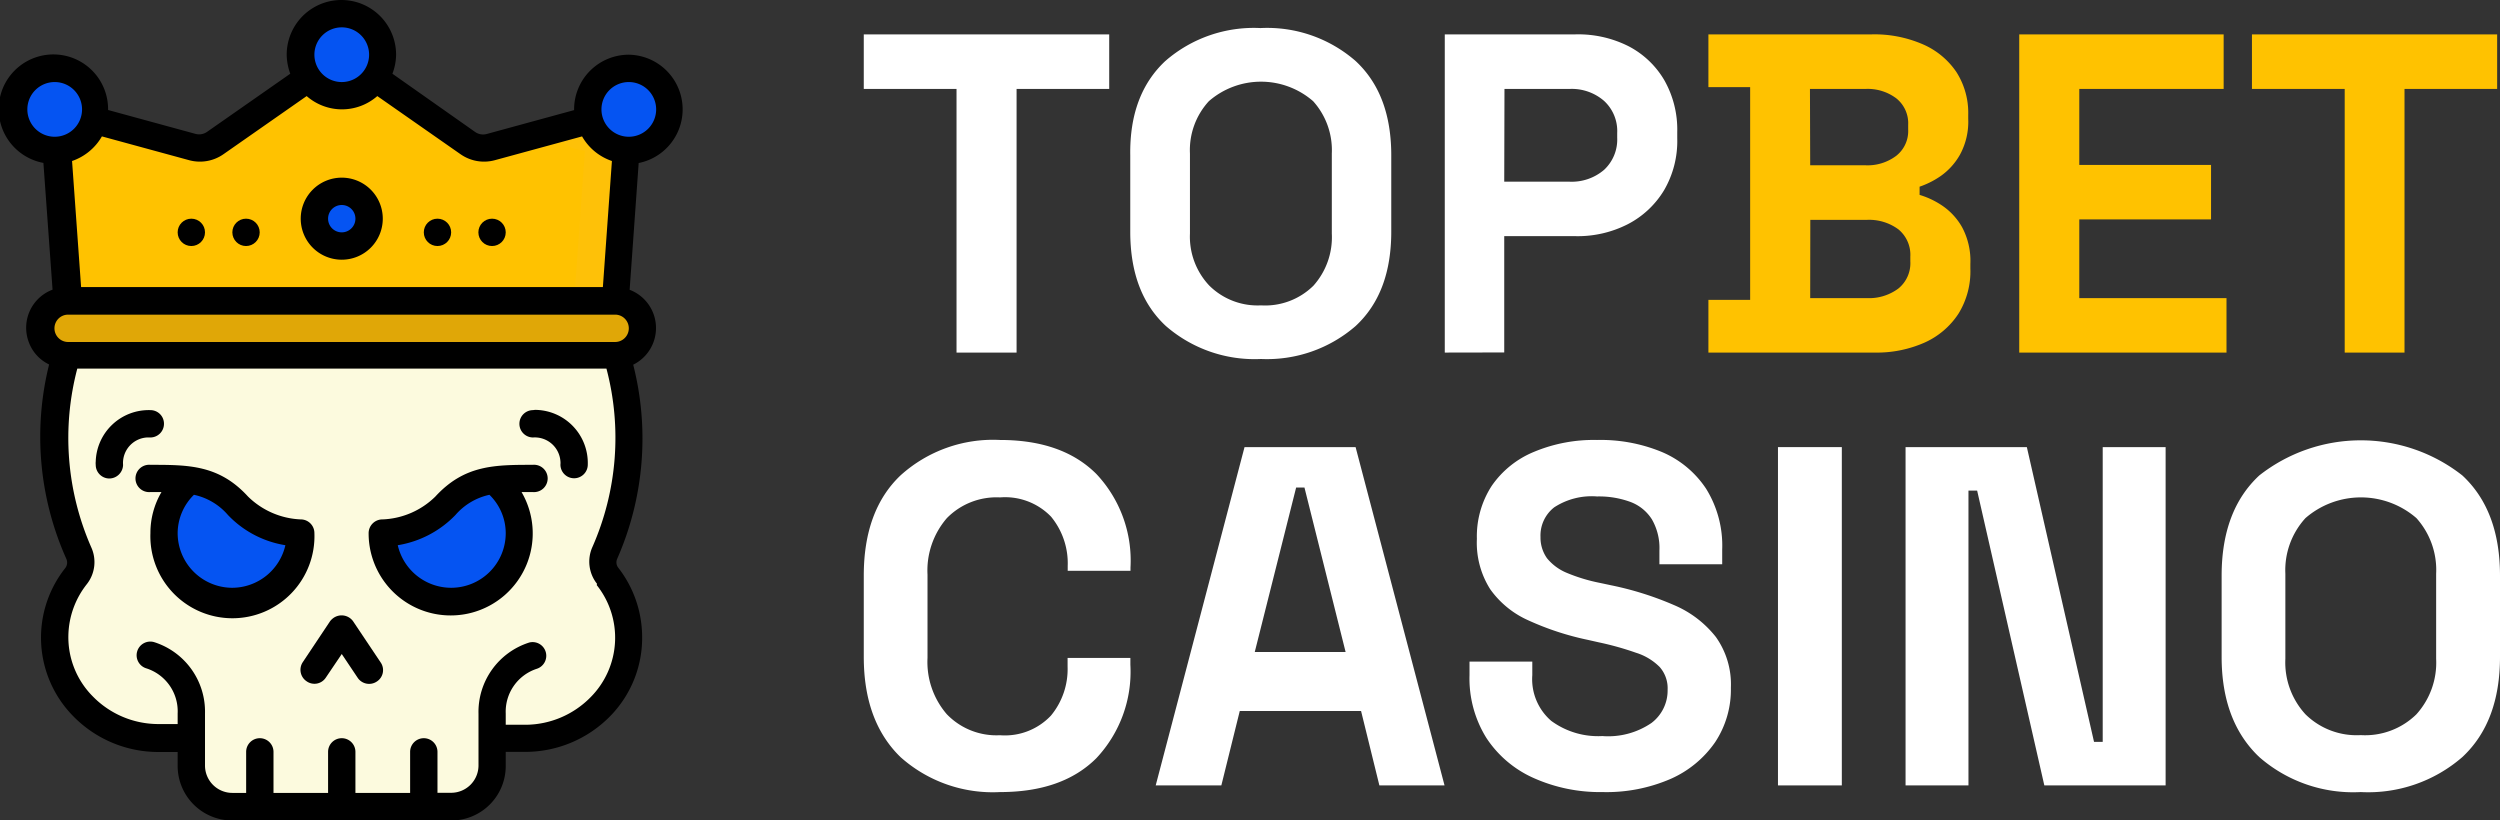
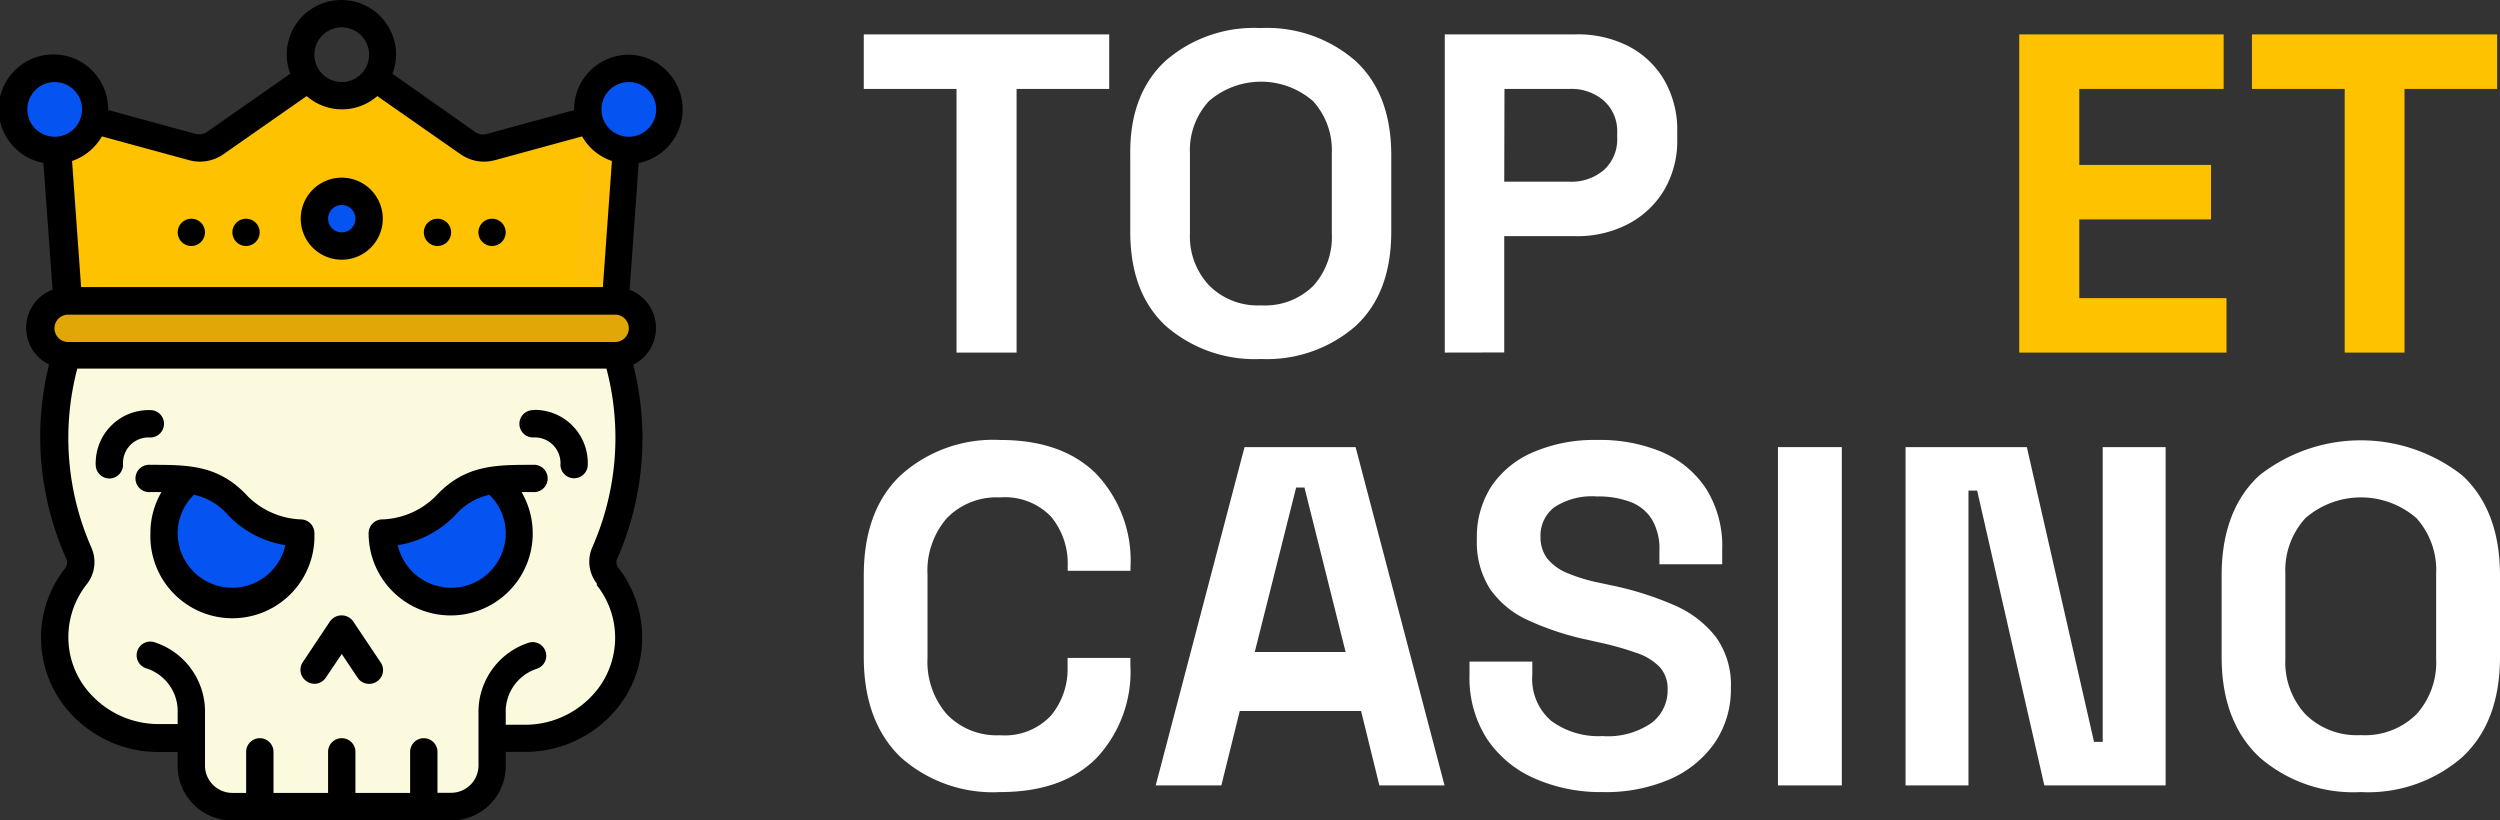
<svg xmlns="http://www.w3.org/2000/svg" viewBox="0 0 210.24 68.97">
  <rect x="0" y="0" width="210.24" height="68.97" fill="#333333" stroke="none" />
  <defs>
    <style>.cls-1{fill:#fcfade;}.cls-2{fill:#cfd8dc;}.cls-3{fill:#e0a707;}.cls-4{fill:#0554f2;}.cls-5{fill:#ffc200;}.cls-6{fill:#fec108;}.cls-7{fill:#fff;}</style>
  </defs>
  <title>logowhite</title>
  <g id="Layer_2" data-name="Layer 2">
    <g id="Layer_5" data-name="Layer 5">
      <path class="cls-1" d="M51.09,48.47a8.35,8.35,0,0,1,1.79,5,8.61,8.61,0,0,1-8.6,8.62h-2.9v2.3a3.44,3.44,0,0,1-3.44,3.44H19.54a3.45,3.45,0,0,1-3.45-3.44v-2.3h-2.8A8.61,8.61,0,0,1,4.6,53.55v-.09a8.35,8.35,0,0,1,1.79-5,1.89,1.89,0,0,0,.24-1.94,24.18,24.18,0,0,1-1-16.65H51.86a24.18,24.18,0,0,1-1,16.65A1.89,1.89,0,0,0,51.09,48.47Z" />
      <path class="cls-2" d="M5.75,29.89h0Z" />
      <path class="cls-1" d="M50.85,46.53a24.18,24.18,0,0,0,1-16.65H48.41a24.15,24.15,0,0,1-1,16.64,1.89,1.89,0,0,0,.24,1.94,8.35,8.35,0,0,1,1.79,5,8.61,8.61,0,0,1-8.6,8.62h-.59a2.3,2.3,0,0,0-2.3,2.3,3.45,3.45,0,0,1-3.45,3.44h3.45a3.44,3.44,0,0,0,3.44-3.44v-2.3h2.81a8.62,8.62,0,0,0,8.69-8.53v-.09a8.35,8.35,0,0,0-1.79-5A1.89,1.89,0,0,1,50.85,46.53Z" />
      <path class="cls-3" d="M54,27.59a2.3,2.3,0,0,1-2.17,2.29H5.62a2.3,2.3,0,0,1,.13-4.59h46A2.3,2.3,0,0,1,54,27.59Z" />
      <circle class="cls-4" cx="4.6" cy="9.2" r="3.45" />
-       <path class="cls-4" d="M32.19,4.6a3.45,3.45,0,1,1-3.45-3.45A3.46,3.46,0,0,1,32.19,4.6Z" />
+       <path class="cls-4" d="M32.19,4.6A3.46,3.46,0,0,1,32.19,4.6Z" />
      <path class="cls-4" d="M56.33,9.2a3.45,3.45,0,0,1-3.45,3.45l-.24,0A3.45,3.45,0,1,1,56.33,9.2Z" />
      <path class="cls-5" d="M52.64,12.63l-.91,12.66h-46L4.84,12.63A3.41,3.41,0,0,0,7.92,10.1l8.29,2.26A2.26,2.26,0,0,0,18.13,12l7.78-5.44a3.45,3.45,0,0,0,4.8.85,3.31,3.31,0,0,0,.86-.85L39.35,12a2.26,2.26,0,0,0,1.92.34l8.29-2.26a3.41,3.41,0,0,0,3.08,2.53Z" />
      <path class="cls-6" d="M49.56,10.1,46.47,11a3.44,3.44,0,0,0,2.72,1.68l-.91,12.66h3.45l.91-12.66A3.41,3.41,0,0,1,49.56,10.1Z" />
      <circle class="cls-4" cx="28.74" cy="18.39" r="2.3" />
      <path class="cls-4" d="M25.29,44.83a5.75,5.75,0,1,1-9.37-4.45s0,0,0,0A6.27,6.27,0,0,1,20,42.53,7.85,7.85,0,0,0,25.29,44.83Z" />
      <path class="cls-4" d="M43.68,44.83a5.75,5.75,0,1,1-11.49,0,7.8,7.8,0,0,0,5.26-2.3,6.29,6.29,0,0,1,4.1-2.15h0A5.67,5.67,0,0,1,43.68,44.83Z" />
      <path d="M13.79,35.64a1.14,1.14,0,0,0-1.14-1.15,4.46,4.46,0,0,0-4.6,4.33,1.22,1.22,0,0,0,0,.27A1.15,1.15,0,0,0,9.2,40.24a1.17,1.17,0,0,0,1.15-1.14,2.15,2.15,0,0,1,2-2.31h.29A1.15,1.15,0,0,0,13.79,35.64Z" />
      <path d="M44.83,34.49a1.15,1.15,0,0,0,0,2.3,2.16,2.16,0,0,1,2.3,2,1.31,1.31,0,0,1,0,.28,1.15,1.15,0,1,0,2.3,0h0a4.47,4.47,0,0,0-4.33-4.6A1.22,1.22,0,0,0,44.83,34.49Z" />
      <path d="M26.44,44.83a1.15,1.15,0,0,0-1.15-1.15,6.72,6.72,0,0,1-4.43-1.92c-2.44-2.67-5-2.67-8.21-2.67a1.15,1.15,0,1,0,0,2.29h.93a6.77,6.77,0,0,0-.93,3.45,6.9,6.9,0,1,0,13.79,0Zm-6.9,4.6a4.6,4.6,0,0,1-4.6-4.6,4.55,4.55,0,0,1,1.37-3.22,5.21,5.21,0,0,1,2.86,1.7A8.53,8.53,0,0,0,24,45.85,4.6,4.6,0,0,1,19.54,49.43Z" />
      <path d="M29.69,52.24A1.19,1.19,0,0,0,28,52a1.36,1.36,0,0,0-.24.24l-2.3,3.45a1.16,1.16,0,0,0,.32,1.6A1.14,1.14,0,0,0,27.39,57l1.35-2,1.34,2a1.16,1.16,0,0,0,1.6.32A1.14,1.14,0,0,0,32,55.69Z" />
      <path d="M44.83,39.09c-3.22,0-5.77,0-8.22,2.67a6.7,6.7,0,0,1-4.43,1.92A1.16,1.16,0,0,0,31,44.83a6.9,6.9,0,1,0,12.86-3.45h.94a1.15,1.15,0,1,0,0-2.29ZM37.94,49.43a4.61,4.61,0,0,1-4.49-3.58,8.65,8.65,0,0,0,4.85-2.54,5.25,5.25,0,0,1,2.86-1.7,4.51,4.51,0,0,1,1.37,3.22,4.59,4.59,0,0,1-4.59,4.6Z" />
      <path d="M52.88,4.6a4.6,4.6,0,0,0-4.6,4.6s0,0,0,.06l-7.32,2a1.16,1.16,0,0,1-1-.16L33,6.2a4.6,4.6,0,0,0,.31-1.6,4.6,4.6,0,0,0-9.2,0,4.83,4.83,0,0,0,.3,1.6l-7,4.89a1.16,1.16,0,0,1-1,.16l-7.32-2a.13.13,0,0,0,0-.06,4.6,4.6,0,1,0-5.44,4.51l.77,10.66a3.42,3.42,0,0,0-2,4.41,3.36,3.36,0,0,0,1.71,1.88A25.12,25.12,0,0,0,5.58,47a.76.76,0,0,1-.09.77,9.41,9.41,0,0,0,.68,12.47,10,10,0,0,0,7.12,3h1.65v1.15A4.59,4.59,0,0,0,19.54,69h18.4a4.58,4.58,0,0,0,4.59-4.59V63.23h1.66a10,10,0,0,0,7.12-3A9.4,9.4,0,0,0,54,53.43a9.52,9.52,0,0,0-2-5.68A.73.73,0,0,1,51.9,47a25.12,25.12,0,0,0,1.35-16.33,3.44,3.44,0,0,0-.3-6.3l.76-10.66a4.6,4.6,0,0,0-.83-9.11ZM28.74,2.3a2.3,2.3,0,1,1-2.3,2.3A2.3,2.3,0,0,1,28.74,2.3ZM8.57,11.47l7.33,2a3.45,3.45,0,0,0,2.89-.5l7-4.89a4.51,4.51,0,0,0,5.94,0l7,4.89a3.45,3.45,0,0,0,2.89.5l7.33-2a4.58,4.58,0,0,0,2.51,2.07l-.76,10.6H6.82l-.76-10.6A4.62,4.62,0,0,0,8.57,11.47ZM2.3,9.2a2.3,2.3,0,1,1,2.3,2.3A2.3,2.3,0,0,1,2.3,9.2Zm47.88,40a7.1,7.1,0,0,1-.52,9.44,7.71,7.71,0,0,1-5.47,2.31H42.53V60a3.79,3.79,0,0,1,2.62-3.76,1.15,1.15,0,0,0-.63-2.21,6.12,6.12,0,0,0-4.28,6v4.34a2.3,2.3,0,0,1-2.3,2.3H36.79V63.23a1.15,1.15,0,0,0-2.3,0v3.45h-4.6V63.23a1.15,1.15,0,0,0-2.3,0v3.45H23V63.23a1.15,1.15,0,0,0-2.3,0v3.45H19.54a2.3,2.3,0,0,1-2.3-2.3V60a6.13,6.13,0,0,0-4.28-6,1.15,1.15,0,0,0-.64,2.21A3.79,3.79,0,0,1,14.94,60v.89H13.29a7.71,7.71,0,0,1-5.47-2.31,7.05,7.05,0,0,1-2.07-5.14,7.17,7.17,0,0,1,1.54-4.3,3,3,0,0,0,.39-3.1A22.89,22.89,0,0,1,6.5,31H51a22.76,22.76,0,0,1-1.18,15,3,3,0,0,0,.39,3.1Zm1.55-20.44h-46a1.15,1.15,0,0,1,0-2.3h46a1.15,1.15,0,1,1,0,2.3ZM52.88,11.5a2.3,2.3,0,1,1,2.3-2.3A2.3,2.3,0,0,1,52.88,11.5Z" />
      <path d="M28.74,21.84a3.45,3.45,0,1,0-3.45-3.45A3.45,3.45,0,0,0,28.74,21.84Zm0-4.6a1.15,1.15,0,0,1,0,2.3,1.15,1.15,0,0,1,0-2.3Z" />
      <circle cx="20.69" cy="19.54" r="1.15" />
      <circle cx="16.09" cy="19.54" r="1.15" />
      <circle cx="41.38" cy="19.54" r="1.15" />
      <circle cx="36.79" cy="19.54" r="1.15" />
      <path class="cls-7" d="M80.44,29.65V7.48h-7.8V2.89H93.28V7.48H85.49V29.65Z" />
      <path class="cls-7" d="M106.05,30.19a11.37,11.37,0,0,1-8-2.77c-2-1.85-3-4.49-3-7.94V13.06C95,9.62,96,7,98,5.13a11.33,11.33,0,0,1,8-2.77,11.31,11.31,0,0,1,8,2.77q3,2.78,3,7.93v6.42c0,3.45-1,6.09-3,7.94A11.36,11.36,0,0,1,106.05,30.19Zm0-4.51a5.78,5.78,0,0,0,4.4-1.65A6.11,6.11,0,0,0,112,19.64V12.91a6.15,6.15,0,0,0-1.57-4.4,6.68,6.68,0,0,0-8.77,0,6.08,6.08,0,0,0-1.59,4.4v6.73A6,6,0,0,0,101.68,24,5.76,5.76,0,0,0,106.05,25.68Z" />
      <path class="cls-7" d="M121.5,29.65V2.89h11a9.4,9.4,0,0,1,4.46,1,7.47,7.47,0,0,1,3,2.85,8.41,8.41,0,0,1,1.09,4.35v.54A8.21,8.21,0,0,1,139.94,16a7.66,7.66,0,0,1-3.06,2.86,9.25,9.25,0,0,1-4.38,1h-6v9.78Zm5-14.37H132a4.18,4.18,0,0,0,2.9-1A3.48,3.48,0,0,0,136,11.57v-.38a3.44,3.44,0,0,0-1.11-2.71,4.14,4.14,0,0,0-2.9-1h-5.47Z" />
-       <path class="cls-5" d="M143.67,29.65V25.22h3.51V7.33h-3.51V2.89h13.76a10.21,10.21,0,0,1,4.26.83,6.53,6.53,0,0,1,2.83,2.33,6.37,6.37,0,0,1,1,3.61V10a5.79,5.79,0,0,1-.69,3,5.49,5.49,0,0,1-1.62,1.8,7.27,7.27,0,0,1-1.78.9v.69a6.94,6.94,0,0,1,1.84.86A5.41,5.41,0,0,1,165,19.1a6,6,0,0,1,.7,3.1v.38a6.77,6.77,0,0,1-1,3.8,6.65,6.65,0,0,1-2.85,2.43,9.93,9.93,0,0,1-4.22.84Zm8.56-15.75h4.66a4,4,0,0,0,2.58-.8,2.65,2.65,0,0,0,1-2.22V10.5a2.68,2.68,0,0,0-1-2.23,4,4,0,0,0-2.6-.79h-4.66Zm0,11.17H157a4.11,4.11,0,0,0,2.65-.81,2.74,2.74,0,0,0,1-2.29v-.38a2.77,2.77,0,0,0-1-2.3,4.14,4.14,0,0,0-2.67-.8h-4.74Z" />
      <path class="cls-5" d="M169.81,29.65V2.89H187V7.48H174.86v6.39h11.08v4.58H174.86v6.62h12.38v4.58Z" />
      <path class="cls-5" d="M197.18,29.65V7.48h-7.8V2.89H210V7.48h-7.79V29.65Z" />
      <path class="cls-7" d="M84.1,66.61a11.64,11.64,0,0,1-8.37-2.94q-3.09-3-3.09-8.43V48.41q0-5.49,3.09-8.43A11.6,11.6,0,0,1,84.1,37q5.25,0,8.11,2.87a10.62,10.62,0,0,1,2.86,7.86V48H89.79v-.4a6.17,6.17,0,0,0-1.4-4.15,5.37,5.37,0,0,0-4.29-1.62,5.84,5.84,0,0,0-4.47,1.74A6.73,6.73,0,0,0,78,48.33v7a6.72,6.72,0,0,0,1.62,4.73,5.79,5.79,0,0,0,4.47,1.77,5.32,5.32,0,0,0,4.29-1.65,6.14,6.14,0,0,0,1.4-4.12v-.73h5.28v.57a10.62,10.62,0,0,1-2.86,7.86Q89.35,66.61,84.1,66.61Z" />
      <path class="cls-7" d="M97.19,66.05l7.47-28.45H114l7.48,28.45H116l-1.54-6.26H104.26l-1.55,6.26Zm8.33-11.22h7.64L109.7,41H109Z" />
      <path class="cls-7" d="M134.77,66.61A13.67,13.67,0,0,1,129,65.44,9.24,9.24,0,0,1,125,62.06a9.47,9.47,0,0,1-1.42-5.28V55.64h5.28v1.14a4.63,4.63,0,0,0,1.59,3.84,6.66,6.66,0,0,0,4.3,1.28,6.45,6.45,0,0,0,4.13-1.1,3.42,3.42,0,0,0,1.36-2.8,2.7,2.7,0,0,0-.67-1.91,4.85,4.85,0,0,0-2-1.2,25,25,0,0,0-3.11-.87l-.93-.21a23.66,23.66,0,0,1-5-1.64,7.83,7.83,0,0,1-3.21-2.62,7.29,7.29,0,0,1-1.12-4.23,7.8,7.8,0,0,1,1.24-4.45A8,8,0,0,1,129,38a13,13,0,0,1,5.31-1,13.44,13.44,0,0,1,5.42,1,8.37,8.37,0,0,1,3.74,3.09,9.07,9.07,0,0,1,1.36,5.14v1.22h-5.28V46.3a4.82,4.82,0,0,0-.63-2.62,3.63,3.63,0,0,0-1.81-1.47,7.64,7.64,0,0,0-2.8-.46,5.78,5.78,0,0,0-3.6.91,3,3,0,0,0-1.16,2.5,3,3,0,0,0,.55,1.79,4.24,4.24,0,0,0,1.65,1.22,14.5,14.5,0,0,0,2.8.85l.94.2a26.71,26.71,0,0,1,5.3,1.67,8.88,8.88,0,0,1,3.51,2.68,6.87,6.87,0,0,1,1.26,4.27,8,8,0,0,1-1.32,4.57,8.91,8.91,0,0,1-3.74,3.09A13.56,13.56,0,0,1,134.77,66.61Z" />
      <path class="cls-7" d="M149.52,66.05V37.6h5.37V66.05Z" />
      <path class="cls-7" d="M160.25,66.05V37.6h10.2l5.65,24.79h.73V37.6h5.29V66.05h-10.2l-5.65-24.79h-.73V66.05Z" />
      <path class="cls-7" d="M198.53,66.61A12,12,0,0,1,190,63.67q-3.17-3-3.17-8.43V48.41q0-5.49,3.17-8.43a13.82,13.82,0,0,1,17.07,0q3.17,2.94,3.17,8.43v6.83q0,5.48-3.17,8.43A12.07,12.07,0,0,1,198.53,66.61Zm0-4.79a6.15,6.15,0,0,0,4.68-1.75,6.48,6.48,0,0,0,1.66-4.67V48.25a6.52,6.52,0,0,0-1.66-4.68,7.12,7.12,0,0,0-9.33,0,6.49,6.49,0,0,0-1.69,4.68V55.4a6.45,6.45,0,0,0,1.69,4.67A6.13,6.13,0,0,0,198.53,61.82Z" />
    </g>
  </g>
</svg>